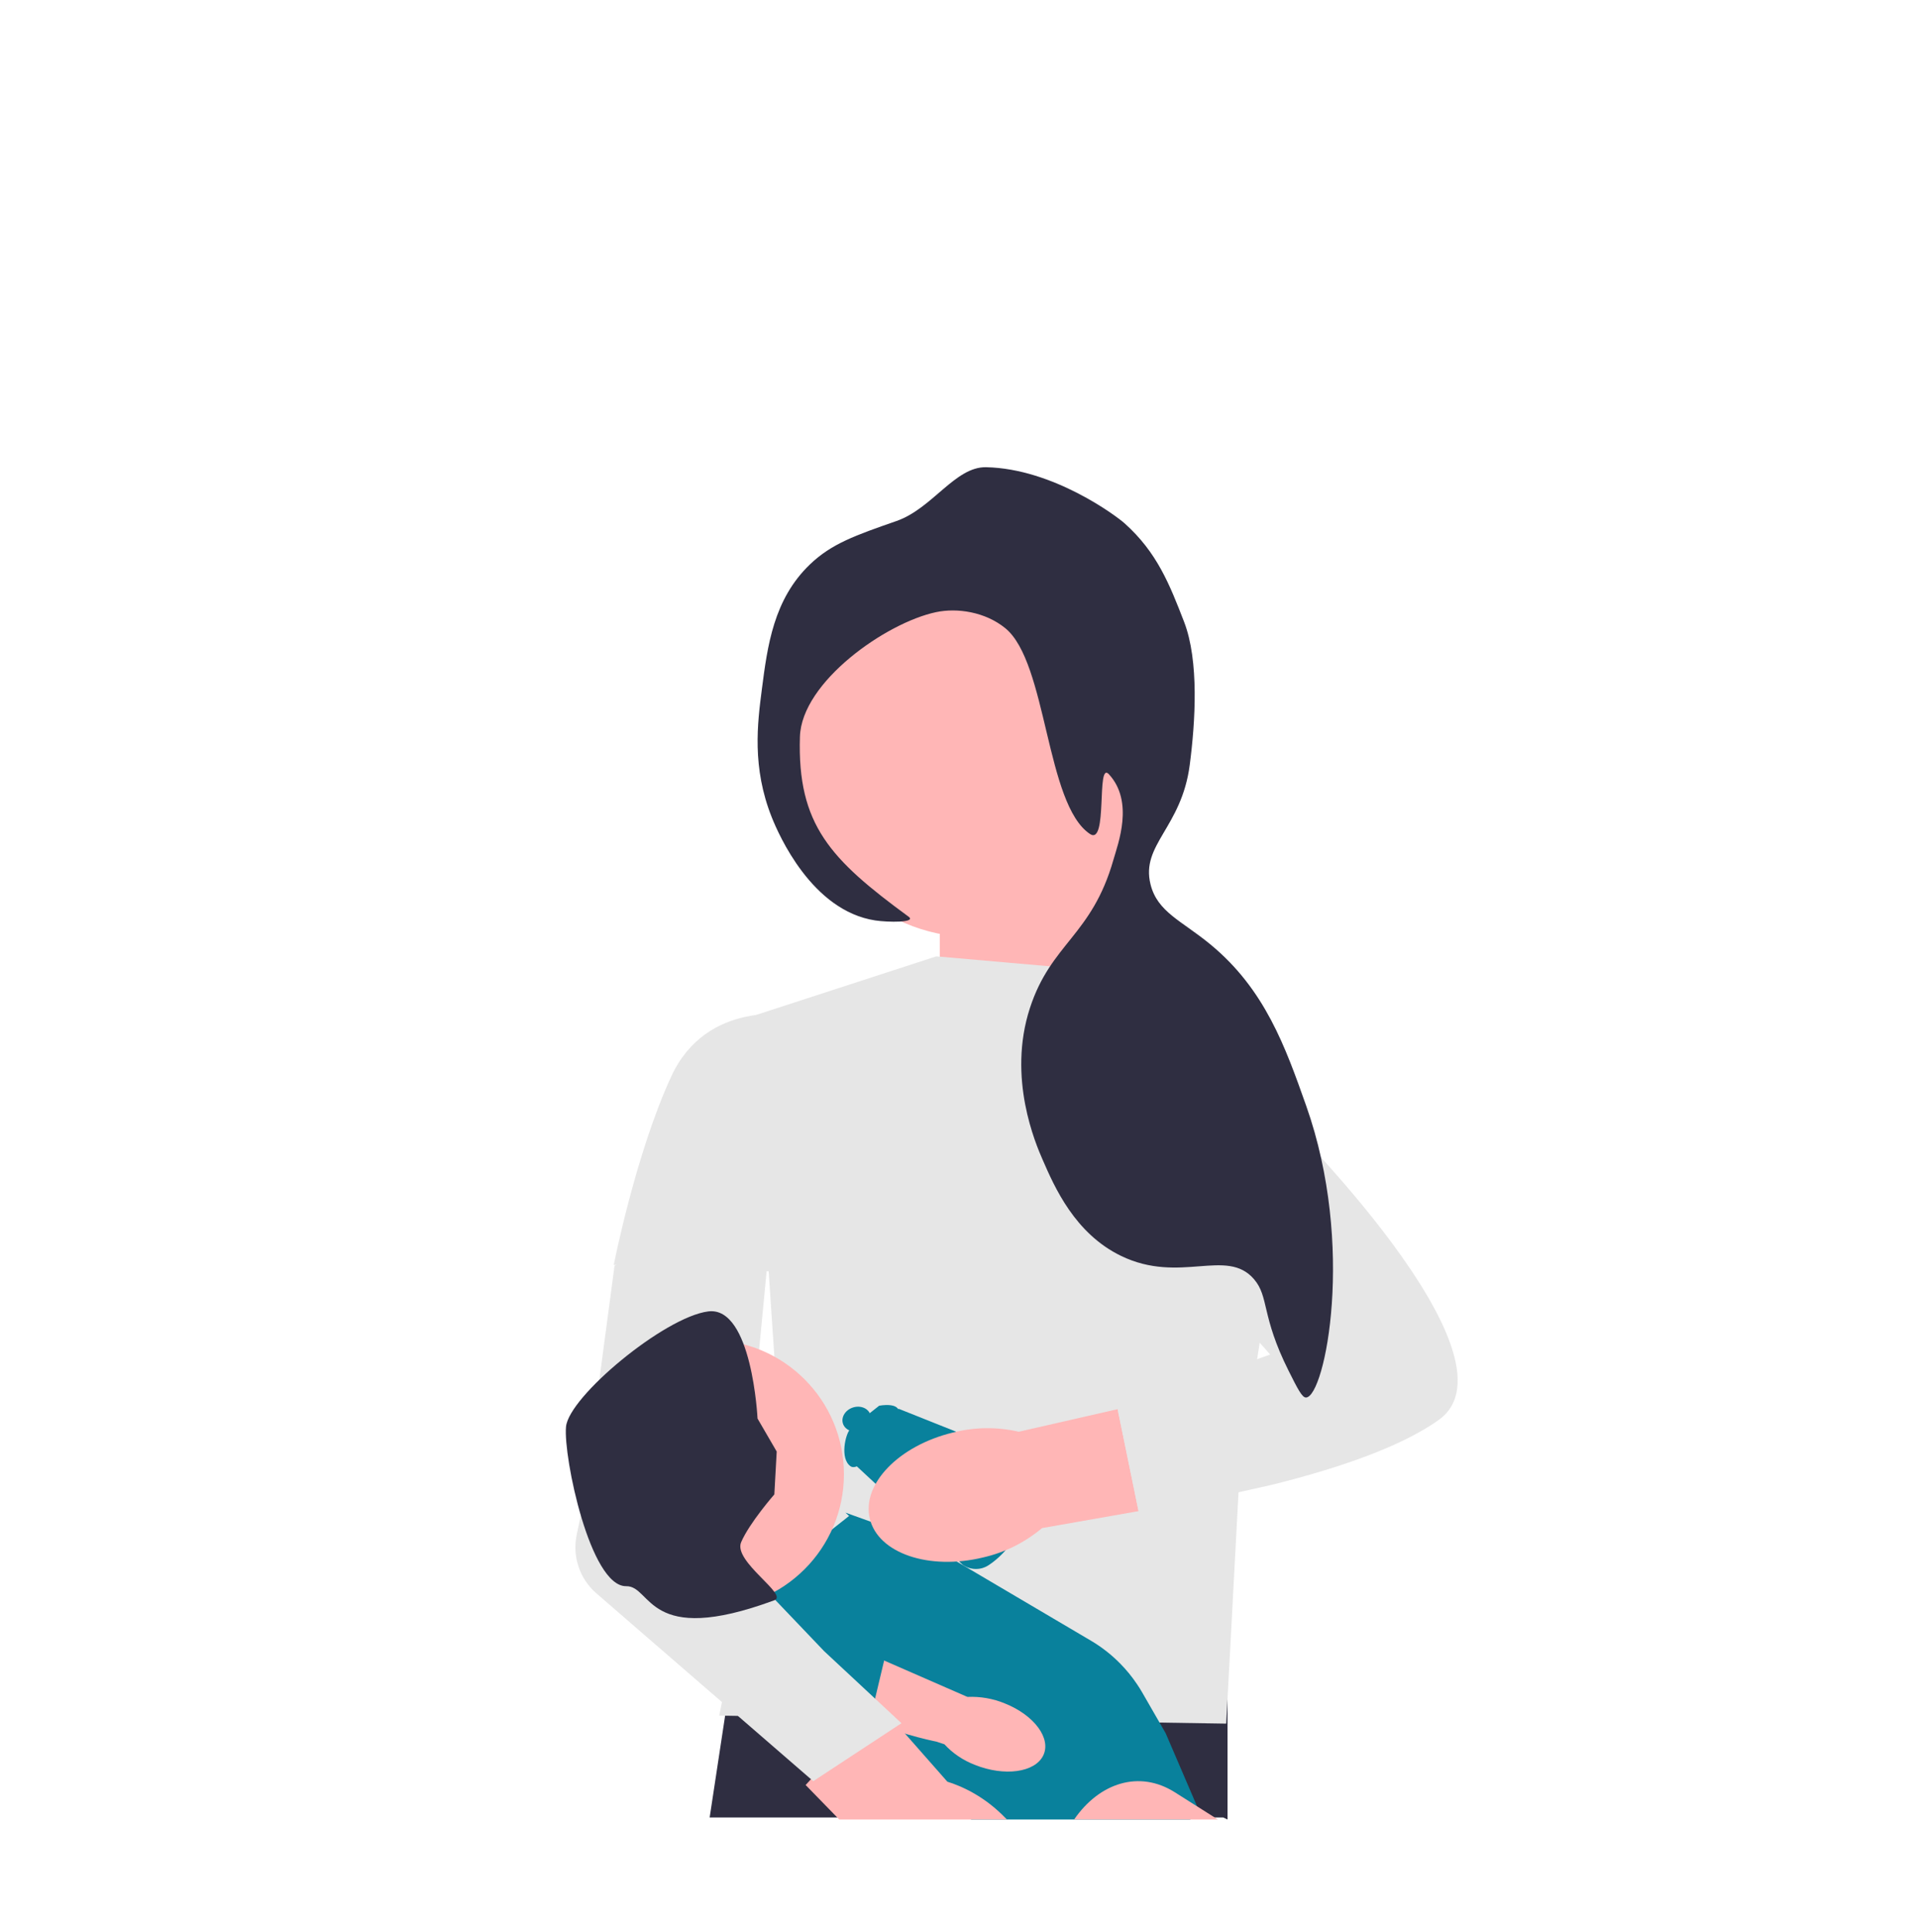
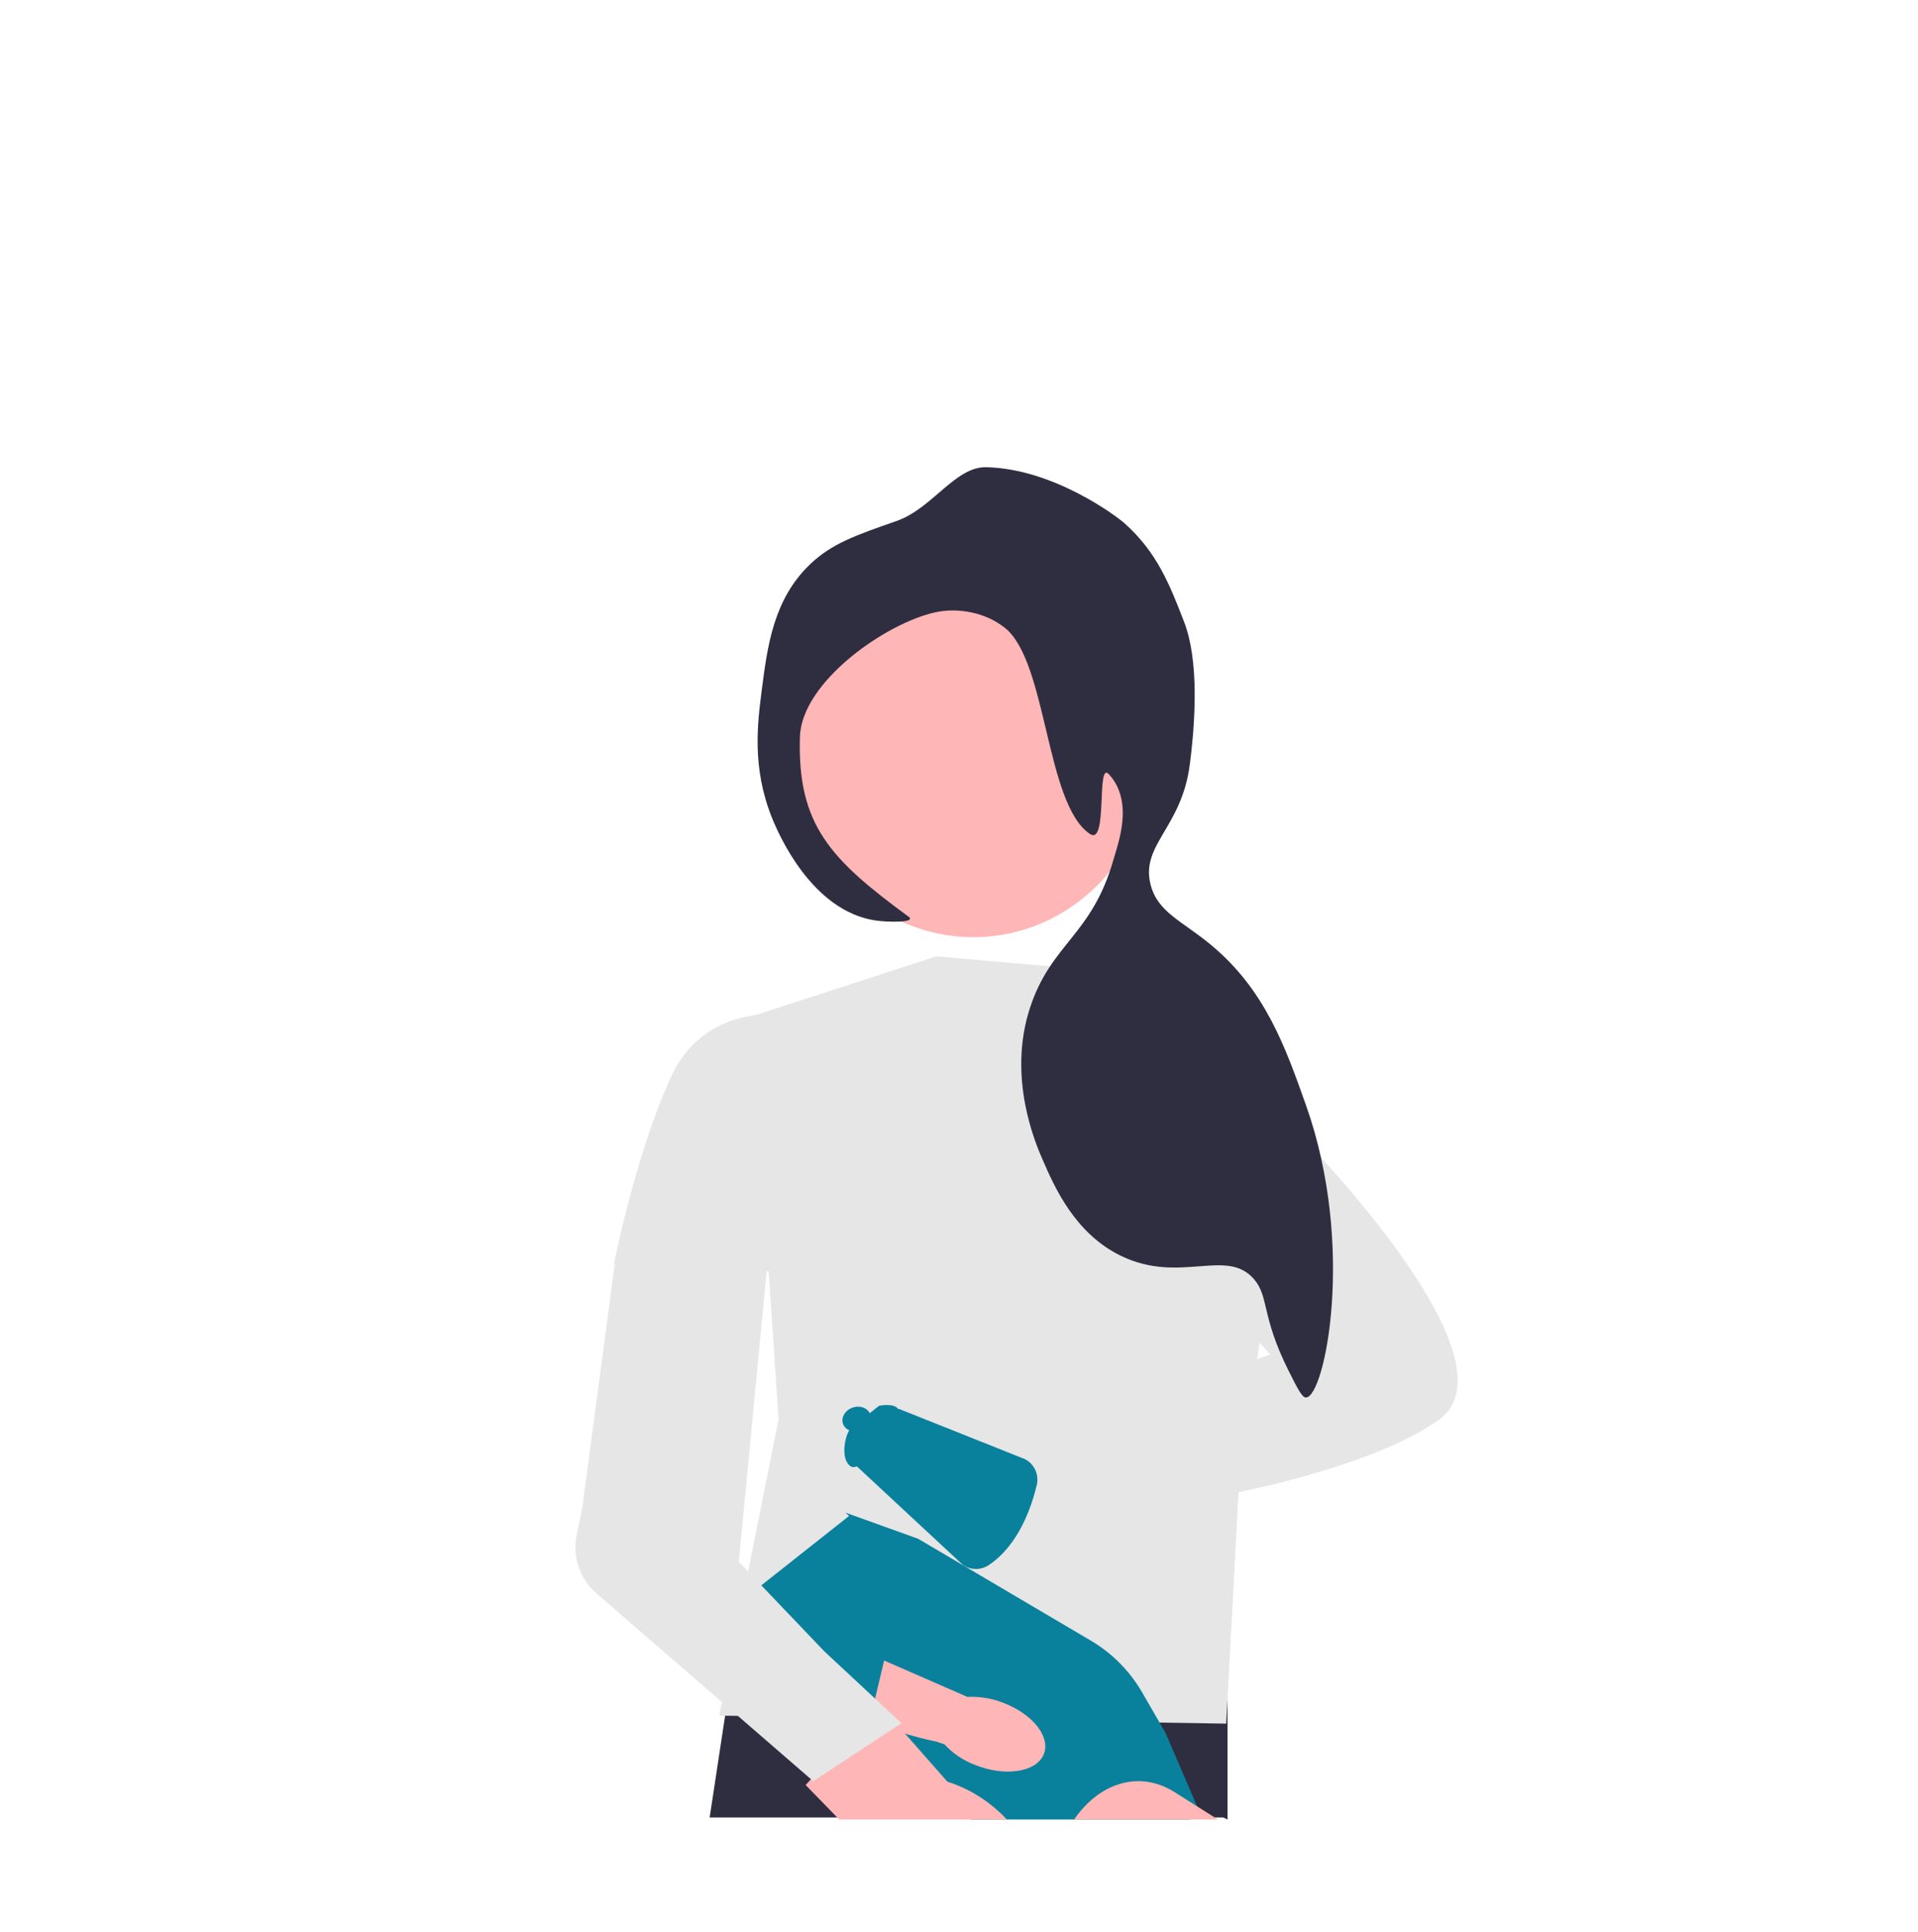
<svg xmlns="http://www.w3.org/2000/svg" fill="none" viewBox="0 0 140 141" height="141" width="140">
-   <path fill="#FFB6B6" d="M84 73.3L82.831 60L68.6 61.689V73.089L84 73.3Z" />
  <path fill="#2F2E41" d="M89.6 123V132.8L89.29 132.65H51.8L52.882 125.524L53.065 124.322L53.209 123.381L60.037 123.31L60.043 123.308L62.769 123.281L63.462 123.274L64.003 123.267L72.189 123.183L83.347 123.065L89.6 123Z" />
  <path fill="#E6E6E6" d="M68.345 69.8L83.895 71.163L94.5 81.765L90.489 107.296L89.505 125.8L52.5 125.216L56.83 103.595L54.862 74.183L68.345 69.8Z" />
  <path fill="#09819C" d="M87.5 131.951L86.879 132.8H70.889C69.429 131.321 67.05 129.306 64.477 127.246C64.129 126.964 63.775 126.684 63.42 126.404C63.309 126.314 63.197 126.227 63.086 126.14L63.084 126.138C62.501 125.678 61.915 125.22 61.334 124.769C60.936 124.459 60.539 124.153 60.146 123.853C60.145 123.851 60.143 123.849 60.14 123.848C60.014 123.75 59.886 123.653 59.761 123.557C57.449 121.786 55.344 120.225 54.004 119.234H54.003C53.611 118.945 53.283 118.706 53.038 118.525C52.692 118.271 52.5 118.132 52.5 118.132L52.895 117.817C52.899 117.819 52.899 117.817 52.899 117.817L54.513 116.543L54.529 116.529L55.575 115.703L61.978 110.642L61.712 110.4L67.021 112.31L72.872 115.761L78.018 118.795L79.632 119.748C80.411 120.207 81.122 120.764 81.754 121.404C82.209 121.865 82.624 122.37 82.987 122.911C83.13 123.12 83.264 123.336 83.392 123.557L83.427 123.62L85.084 126.498L87.377 131.837L87.5 131.951Z" />
-   <path fill="#FFB6B6" d="M78.4 132.8H88.9L86.971 131.58L85.749 130.807C83.169 129.175 80.252 130.107 78.4 132.8Z" />
+   <path fill="#FFB6B6" d="M78.4 132.8H88.9L86.971 131.58L85.749 130.807C83.169 129.175 80.252 130.107 78.4 132.8" />
  <path fill="#FFB6B6" d="M71.05 68.4C78.202 68.4 84 62.445 84 55.1C84 47.755 78.202 41.8 71.05 41.8C63.898 41.8 58.1 47.755 58.1 55.1C58.1 62.445 63.898 68.4 71.05 68.4Z" />
  <path fill="#E6E6E6" d="M57.8 74.1C57.8 74.1 51.6 72.937 49 78.557C46.4 84.178 44.8 92.319 44.8 92.319L58.8 92.9L57.8 74.1Z" />
  <path fill="#FFB6B6" d="M73.5 132.8H61.26L58.806 130.281L58.8 130.286L58.841 130.242L62.766 125.952L63.016 125.678L64.157 124.434L64.186 124.4L64.657 124.935L65.347 125.719L65.383 125.759L69.152 130.039C70.725 130.533 72.165 131.43 73.351 132.65C73.402 132.699 73.451 132.751 73.5 132.8Z" />
  <path fill="#FFB6B6" d="M60.2 123.166L62.655 125.213C64.955 126.396 67.944 127.032 68.364 127.117L68.937 127.308C69.535 127.964 70.299 128.479 71.163 128.812C73.312 129.672 75.544 129.365 76.148 128.127C76.752 126.888 75.5 125.188 73.35 124.328C72.497 123.973 71.562 123.809 70.624 123.849L70.516 123.808L63.861 120.9" />
  <path fill="#09819C" d="M64.26 112.5C64.645 112.5 58.1 119.847 58.1 119.847L63.773 124.4L65.8 115.876L64.26 112.5Z" />
  <path fill="#E6E6E6" d="M65.8 125.77L63.74 123.85L63.024 123.183L60.153 120.508L58.61 118.89L56.415 116.592L55.327 115.453L54.593 114.686L53.927 113.988L54.196 111.176L54.752 105.382L55.464 97.94L56.02 92.14L56.087 91.444L53.719 88L44.856 92.382L42.496 110.108L42.095 112.018C41.763 113.599 42.313 115.236 43.529 116.289L51.669 123.338L52.714 124.241L54.265 125.586L59.362 130L65.8 125.77Z" />
-   <path fill="#FFB6B6" d="M51.8 117.4C57.212 117.4 61.6 113.012 61.6 107.6C61.6 102.188 57.212 97.8 51.8 97.8C46.388 97.8 42 102.188 42 107.6C42 113.012 46.388 117.4 51.8 117.4Z" />
-   <path fill="#2F2E41" d="M56.521 109.071L56.694 105.942L55.295 103.535C55.295 103.535 54.896 95.313 51.7 95.714C48.504 96.115 41.514 101.931 41.314 104.137C41.114 106.343 43.082 115.809 45.708 115.769C47.603 115.739 47.18 120.253 56.523 116.796C57.584 116.404 53.498 113.964 54.097 112.56C54.696 111.156 56.521 109.071 56.521 109.071Z" />
  <path fill="#E6E6E6" d="M66.64 79.715C66.64 79.715 77.896 68.595 82.348 70.584C86.8 72.572 94.38 81.982 94.38 81.982L83.449 90.834L66.64 79.715Z" />
  <path fill="#09819C" d="M64.172 102.597C64.172 102.597 65.735 102.294 65.605 103.167C65.475 104.04 62.896 107.584 62.087 107.018C61.279 106.452 61.726 104.644 62.04 104.333C62.354 104.023 64.172 102.597 64.172 102.597Z" />
  <path fill="#09819C" d="M65.608 102.825C64.229 103.353 62.567 106.144 62.306 106.802L70.277 114.212C70.85 114.606 71.593 114.614 72.168 114.232C74.361 112.78 75.309 109.941 75.679 108.378C75.856 107.631 75.502 106.858 74.818 106.498C74.818 106.498 65.608 102.825 65.608 102.825Z" />
  <path fill="#09819C" d="M62.807 104.423C63.36 104.242 63.684 103.716 63.531 103.249C63.378 102.781 62.806 102.548 62.253 102.729C61.701 102.91 61.377 103.436 61.529 103.903C61.682 104.371 62.255 104.604 62.807 104.423Z" />
-   <path fill="#FFB6B6" d="M81.579 102.848L74.363 104.496C72.778 104.131 71.129 104.152 69.553 104.555C65.595 105.511 62.881 108.327 63.489 110.845C64.097 113.363 67.797 114.629 71.754 113.673C73.341 113.312 74.818 112.577 76.062 111.529L83.106 110.291L81.578 102.842L81.579 102.848Z" />
  <path fill="#E6E6E6" d="M93.373 81.27L83.775 88.765L92.714 98.861L81.577 102.842L83.105 110.291C84.082 110.145 86.006 109.838 88.365 109.366L92.769 108.386C97.253 107.279 102.126 105.702 105.019 103.631C111.442 99.032 93.373 81.27 93.373 81.27Z" />
  <path fill="#2F2E41" d="M65.442 38.025C68.059 37.111 69.718 34.055 71.976 34.1C76.88 34.199 81.505 37.676 82.078 38.188C84.464 40.318 85.375 42.667 86.425 45.373C87.537 48.239 87.25 52.71 86.841 55.836C86.243 60.408 83.26 61.644 83.979 64.541C84.481 66.569 86.248 67.194 88.354 68.931C92.338 72.215 93.824 76.416 95.341 80.703C98.956 90.919 96.721 101.889 95.34 101.999C95.049 102.023 94.719 101.365 94.06 100.05C92.041 96.023 92.646 94.651 91.528 93.356C89.529 91.04 86.139 93.742 81.838 91.667C78.45 90.032 76.967 86.625 76.103 84.64C75.606 83.499 73.512 78.686 75.176 73.574C76.718 68.839 79.693 68.296 81.272 62.751C81.605 61.582 82.792 58.513 80.941 56.508C80.002 55.493 80.89 61.757 79.558 60.867C76.319 58.703 76.45 48.352 73.379 45.849C71.909 44.651 69.86 44.352 68.321 44.679C64.667 45.455 58.513 49.772 58.389 53.771C58.189 60.206 60.62 62.727 66.317 66.902C66.933 67.353 64.797 67.317 63.888 67.179C59.256 66.475 56.836 60.909 56.337 59.66C54.876 55.999 55.289 52.795 55.609 50.316C56.018 47.149 56.459 43.739 59.126 41.188C60.705 39.678 62.429 39.076 65.442 38.025Z" />
</svg>